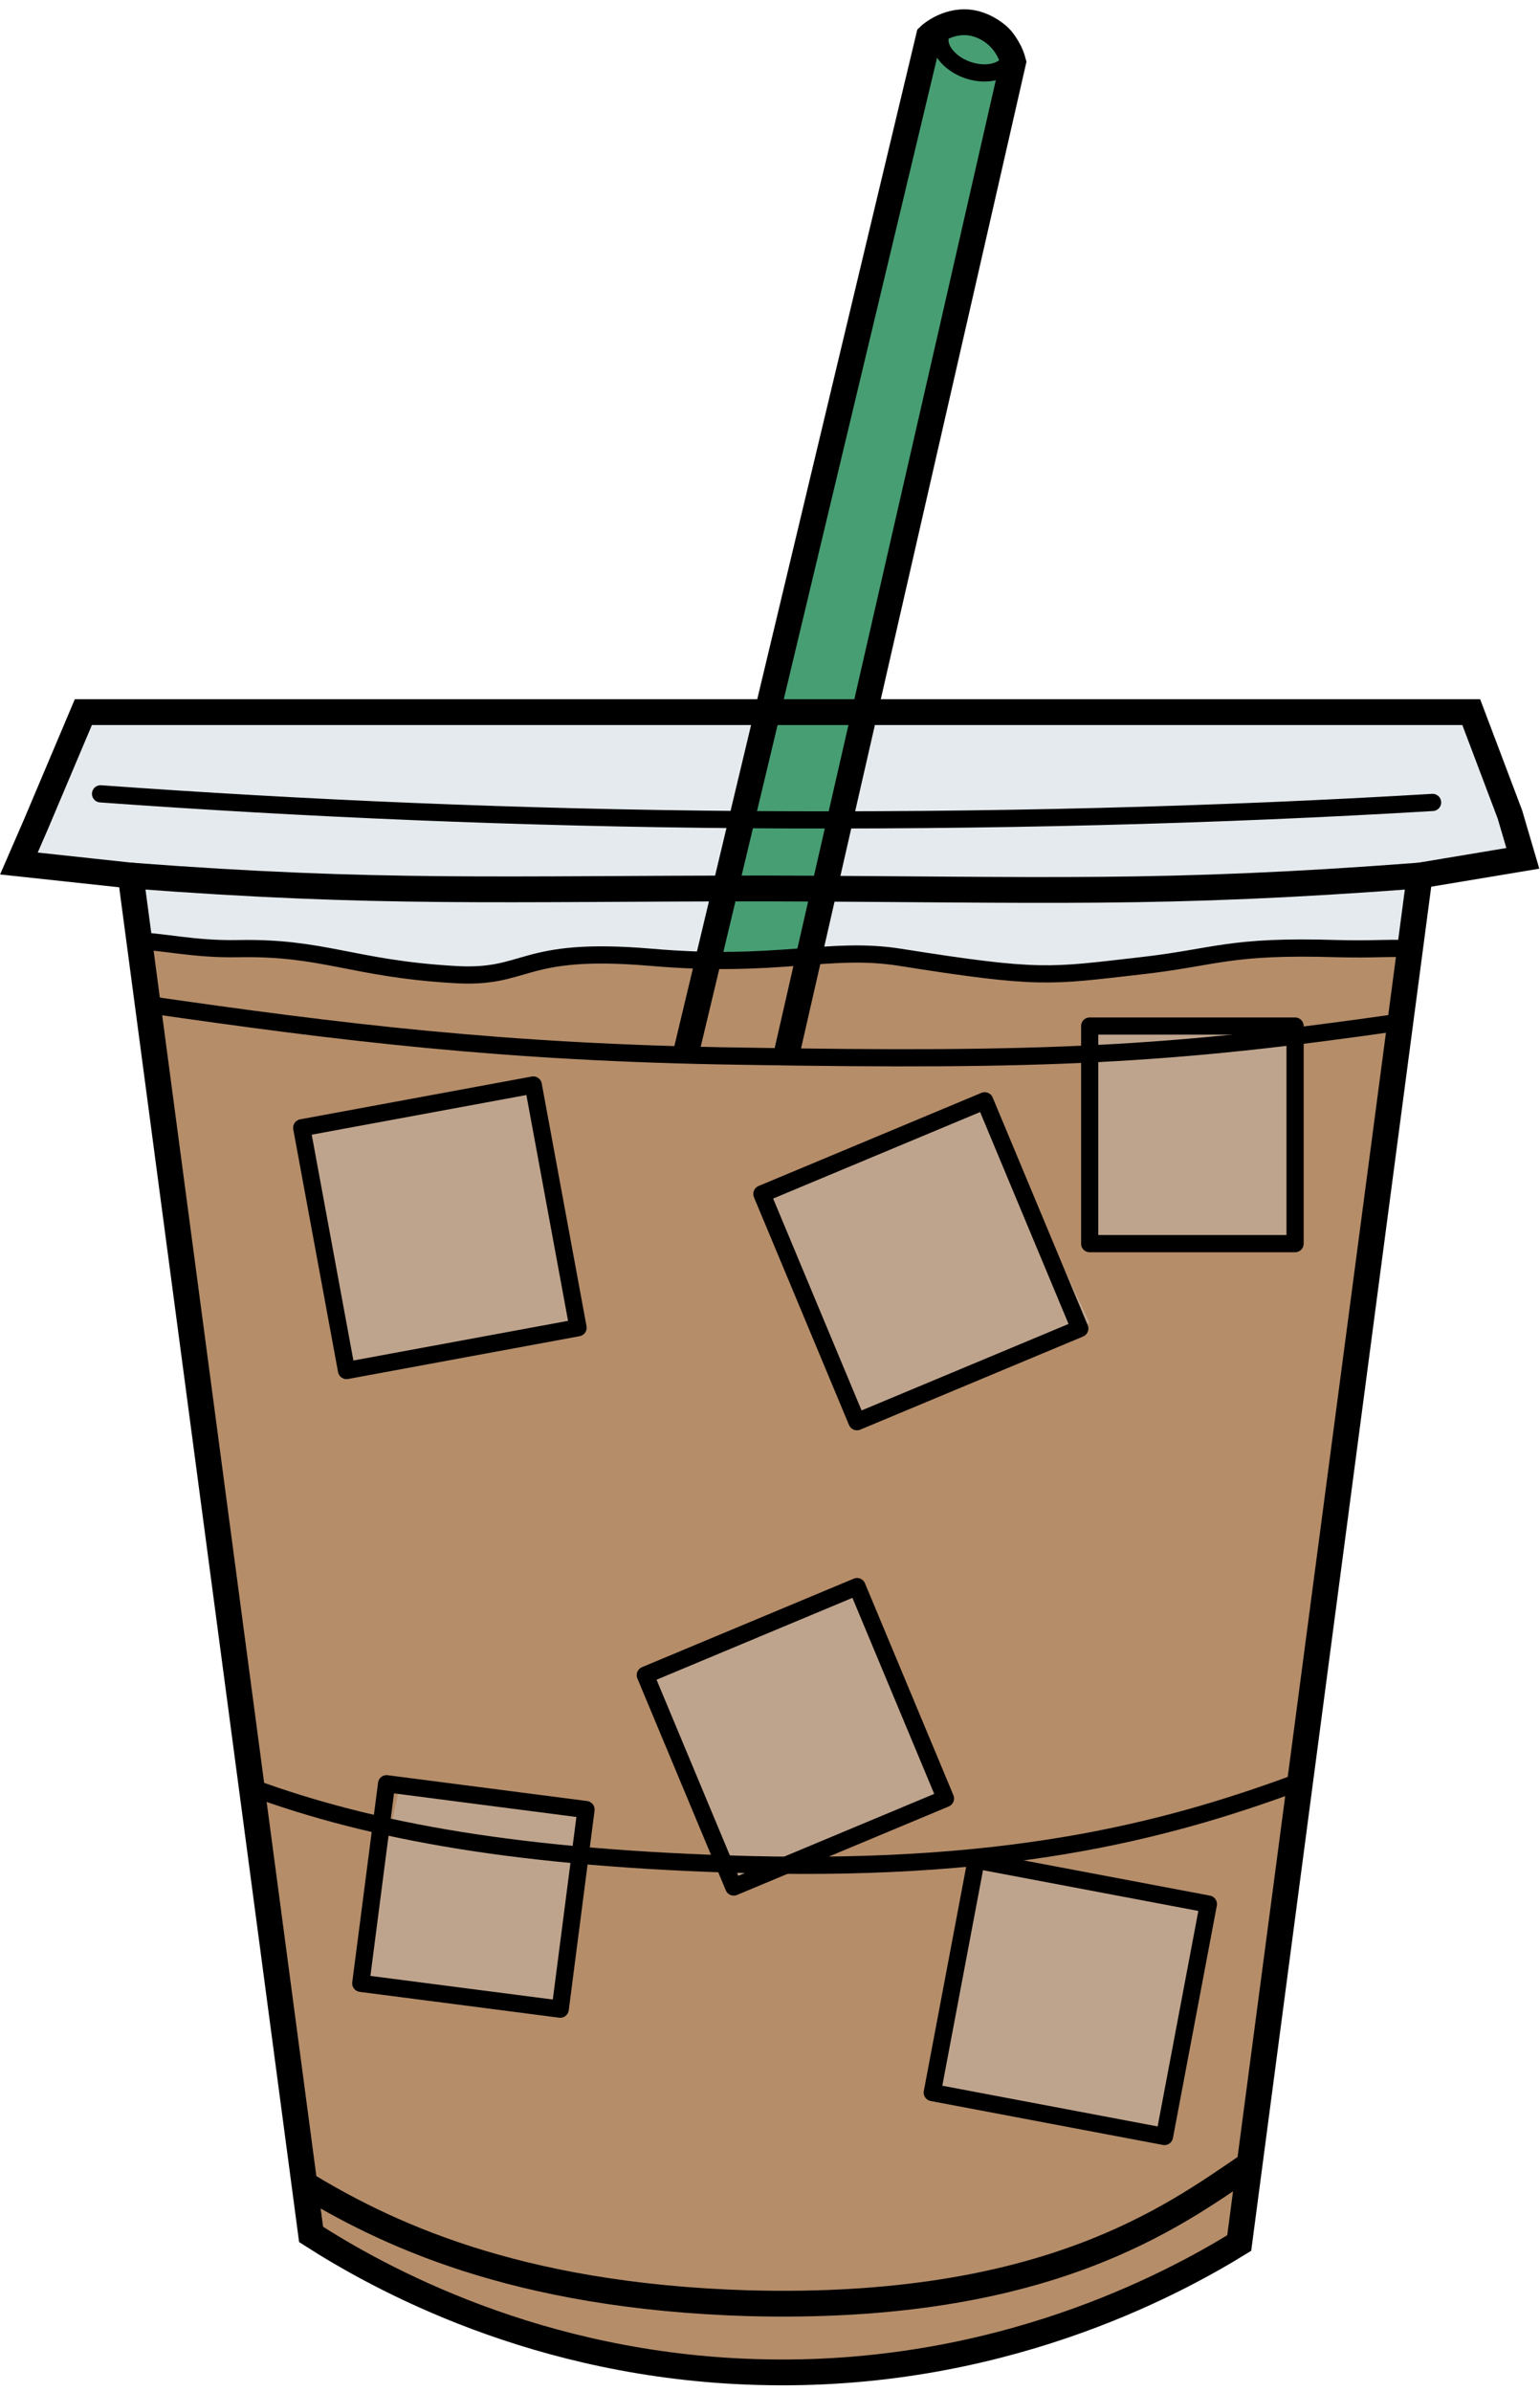
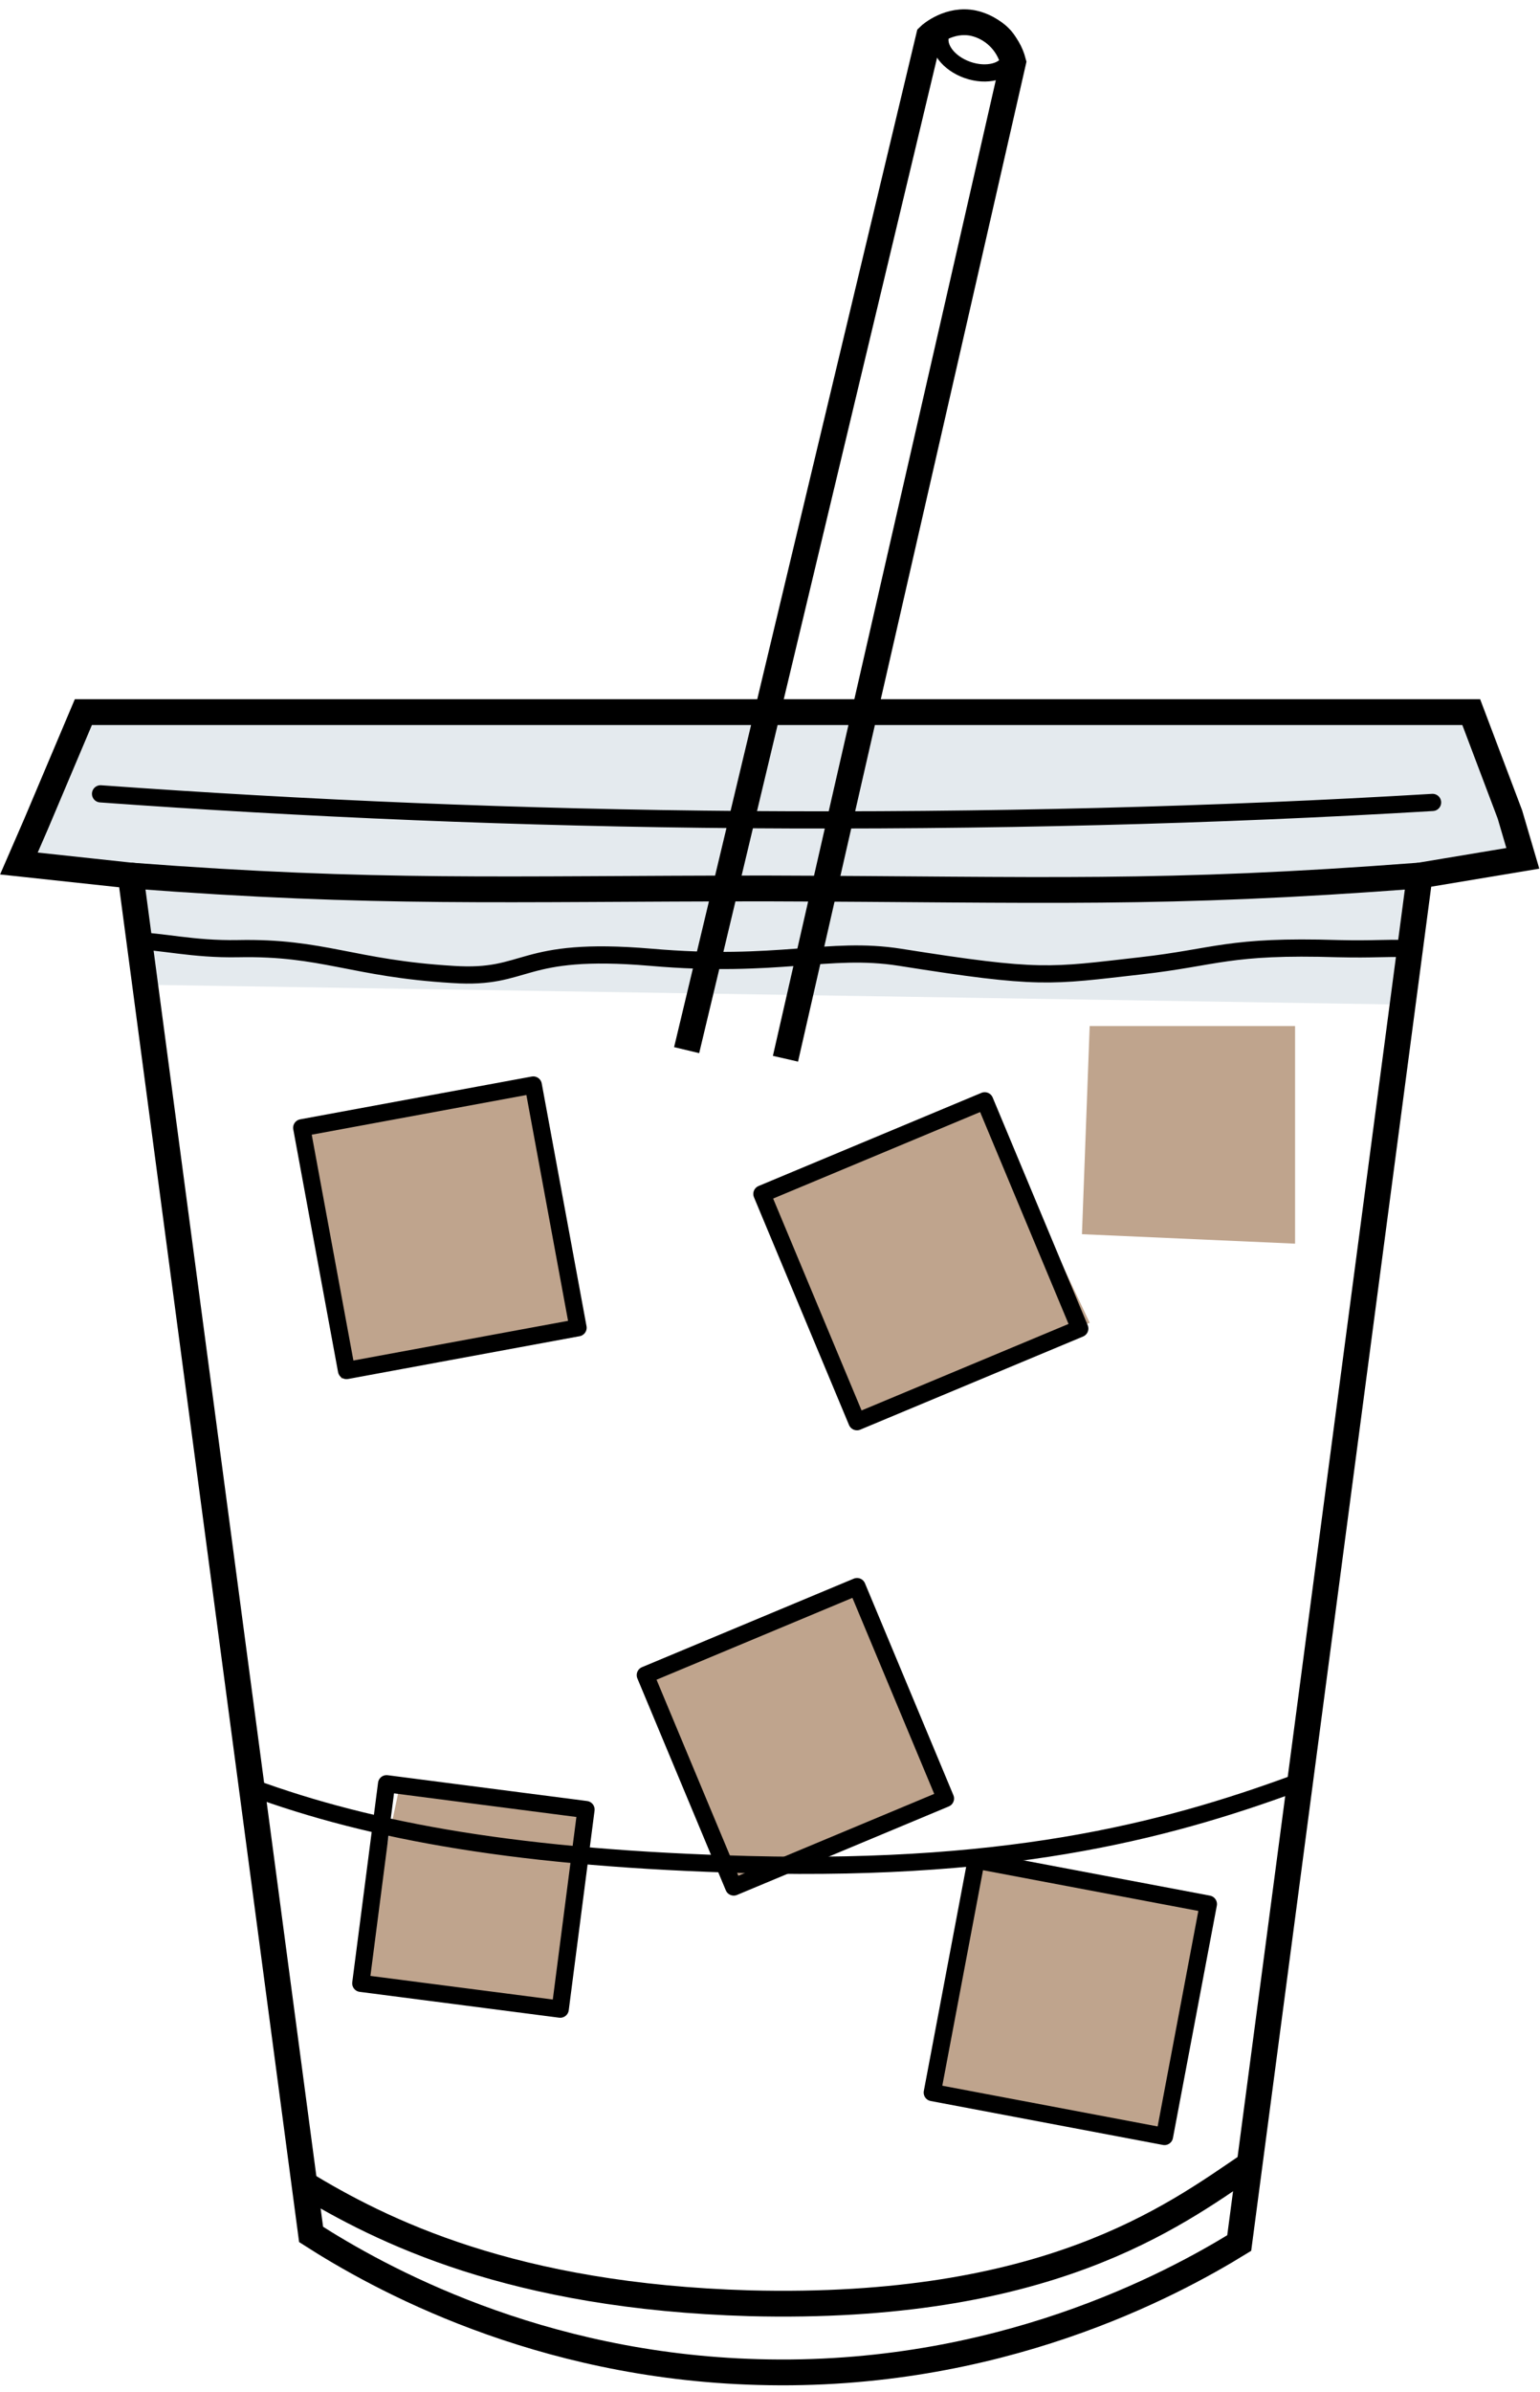
<svg xmlns="http://www.w3.org/2000/svg" height="278.1" preserveAspectRatio="xMidYMid meet" version="1.0" viewBox="0.0 -1.1 179.2 278.1" width="179.2" zoomAndPan="magnify">
  <g id="change1_1">
    <path d="M9.7 81.7L2.2 99.3 15.2 100.7 17.2 113.4 162.9 115.7 165.2 100.7 176.9 97.8 170.6 81.7z" fill="#e4eaee" />
  </g>
  <g id="change2_1">
-     <path d="M107.7,3.2c-9.3,39.3-18.7,78.7-28,118c4,0,8,0,12,0c8.7-38.3,17.3-76.7,26-115c0-2.2-1.2-4.1-3-5 C112.4,0.1,109.4,0.9,107.7,3.2z" fill="#479e73" />
-   </g>
+     </g>
  <g id="change3_1">
-     <path d="M16.7,115.2c6.8,47.8,13.1,95.5,19,143c8.3,5.2,25.8,14.6,50,16c29,1.7,50.6-9.2,59-14 c6.3-50.3,12.7-100.7,19-151c-2.5-0.1-6.4-0.3-11,0c-6.1,0.4-7.6,1-16,2c-8,0.9-12.1,1.4-16,1c-5.4-0.5-6.3-1.6-13-2 c-4.4-0.3-8.2-0.1-10,0c-5.8,0.3-5.7,0.8-10,1c-3,0.1-2.9-0.1-15-1c-5.4-0.4-7.3-0.5-10,0c-3.7,0.6-3.7,1.4-7,2 c-3.4,0.6-6.7,0.1-13-1c-7.3-1.3-7.2-1.9-11-2c-3.4-0.1-4.9,0.3-9,0c-3-0.2-5.4-0.7-7-1C16,110.5,16.4,113,16.7,115.2z" fill="#b58d69" />
-   </g>
+     </g>
  <g fill="#bfa48d" id="change4_1">
    <path d="M61.7 124.2L34.7 129.2 39.7 159.2 67.7 154.2z" />
    <path d="M114.6 126.9L89.2 137.1 99.7 164.2 126.8 152.7z" />
    <path d="M126.8 118.2L125.9 142.4 150.7 143.5 150.7 118.2z" />
    <path d="M78.8 187.1H106.3V214.6H78.8z" transform="rotate(-23.365 92.532 200.842)" />
    <path d="M46.5 206.6L68.5 210.4 64.7 232.1 41.7 229.2z" />
    <path d="M113.3 215.5L108.8 242.7 135.1 247 140.4 220z" />
  </g>
  <g>
    <g fill="none" stroke="#000" stroke-miterlimit="10">
      <path d="M15.2,100.7c7,52.7,14,105.3,21,158c7.8,5,26.3,15.3,52,16c27.9,0.8,48.2-10.2,56-15c7-53,14-106,21-159l12-2 l0,0l-1.5-5.1l-4.5-11.9H9.7l-5.5,13l0,0l-2,4.6L15.2,100.7z" stroke-width="3" />
      <path d="M29.2,206.7c14.1,5.2,31.5,8.3,58,9c31.6,0.8,49.8-4.3,65-10" stroke-width="2" />
      <path d="M35.2,252.7c9.2,5.6,24.4,13.2,52,14c34.6,0.9,49.3-10.1,58-16" stroke-width="3" />
-       <path d="M17.2,115.7c22.2,3.2,41.4,5.6,69,6c35.4,0.6,50-0.1,77-4" stroke-width="2" />
      <path d="M15.2,100.7c28.9,2.2,42.9,1.5,74,1.5c32.5,0.1,45.9,0.8,76-1.5" stroke-width="3" />
      <path d="M11.7,91.2c23.6,1.7,48.7,2.8,75,3c28.2,0.2,54.9-0.5,80-2" stroke-linecap="round" stroke-linejoin="round" stroke-width="2" />
      <path d="M91.4,122c8.8-38.6,17.7-77.3,26.5-115.9c-0.6-2.3-2.4-4-4.6-4.5c-2.8-0.6-5,1.3-5.2,1.5 C98.7,42.4,89.3,81.7,79.9,121" stroke-width="3" />
      <ellipse cx="113.5" cy="4.3" rx="2.9" ry="4.3" stroke-width="2" transform="rotate(-70.677 113.518 4.27)" />
      <path d="M15.7,108.3c3,0,6.7,1,12,0.9c9.9-0.2,13.3,2.3,25,3c8.9,0.6,7.6-3.3,23-2c14.9,1.3,20.7-1.3,29,0 c16.4,2.6,17.4,2.2,28,1c8.9-1,10.2-2.4,23-2c4.3,0.1,5.3-0.1,8,0" stroke-width="2" />
    </g>
  </g>
  <path d="M37.5 127.3H64.9V156H37.5z" fill="none" stroke="#000" stroke-linecap="round" stroke-linejoin="round" stroke-miterlimit="10" stroke-width="2" transform="rotate(-10.463 51.21 141.72)" />
  <path d="M93.1 131.2H121.2V159.9H93.1z" fill="none" stroke="#000" stroke-linecap="round" stroke-linejoin="round" stroke-miterlimit="10" stroke-width="2" transform="rotate(-22.667 107.142 145.543)" />
-   <path d="M126.8 118.2H150.7V143.5H126.8z" fill="none" stroke="#000" stroke-linecap="round" stroke-linejoin="round" stroke-miterlimit="10" stroke-width="2" />
  <path d="M79.2 187.5H105.9V214.2H79.2z" fill="none" stroke="#000" stroke-linecap="round" stroke-linejoin="round" stroke-miterlimit="10" stroke-width="2" transform="rotate(-22.667 92.524 200.835)" />
  <path d="M43.4 207.7H66.8V231.1H43.4z" fill="none" stroke="#000" stroke-linecap="round" stroke-linejoin="round" stroke-miterlimit="10" stroke-width="2" transform="rotate(7.372 55.091 219.3)" />
  <path d="M110.8 217.5H138.3V245H110.8z" fill="none" stroke="#000" stroke-linecap="round" stroke-linejoin="round" stroke-miterlimit="10" stroke-width="2" transform="rotate(10.704 124.573 231.23)" />
</svg>